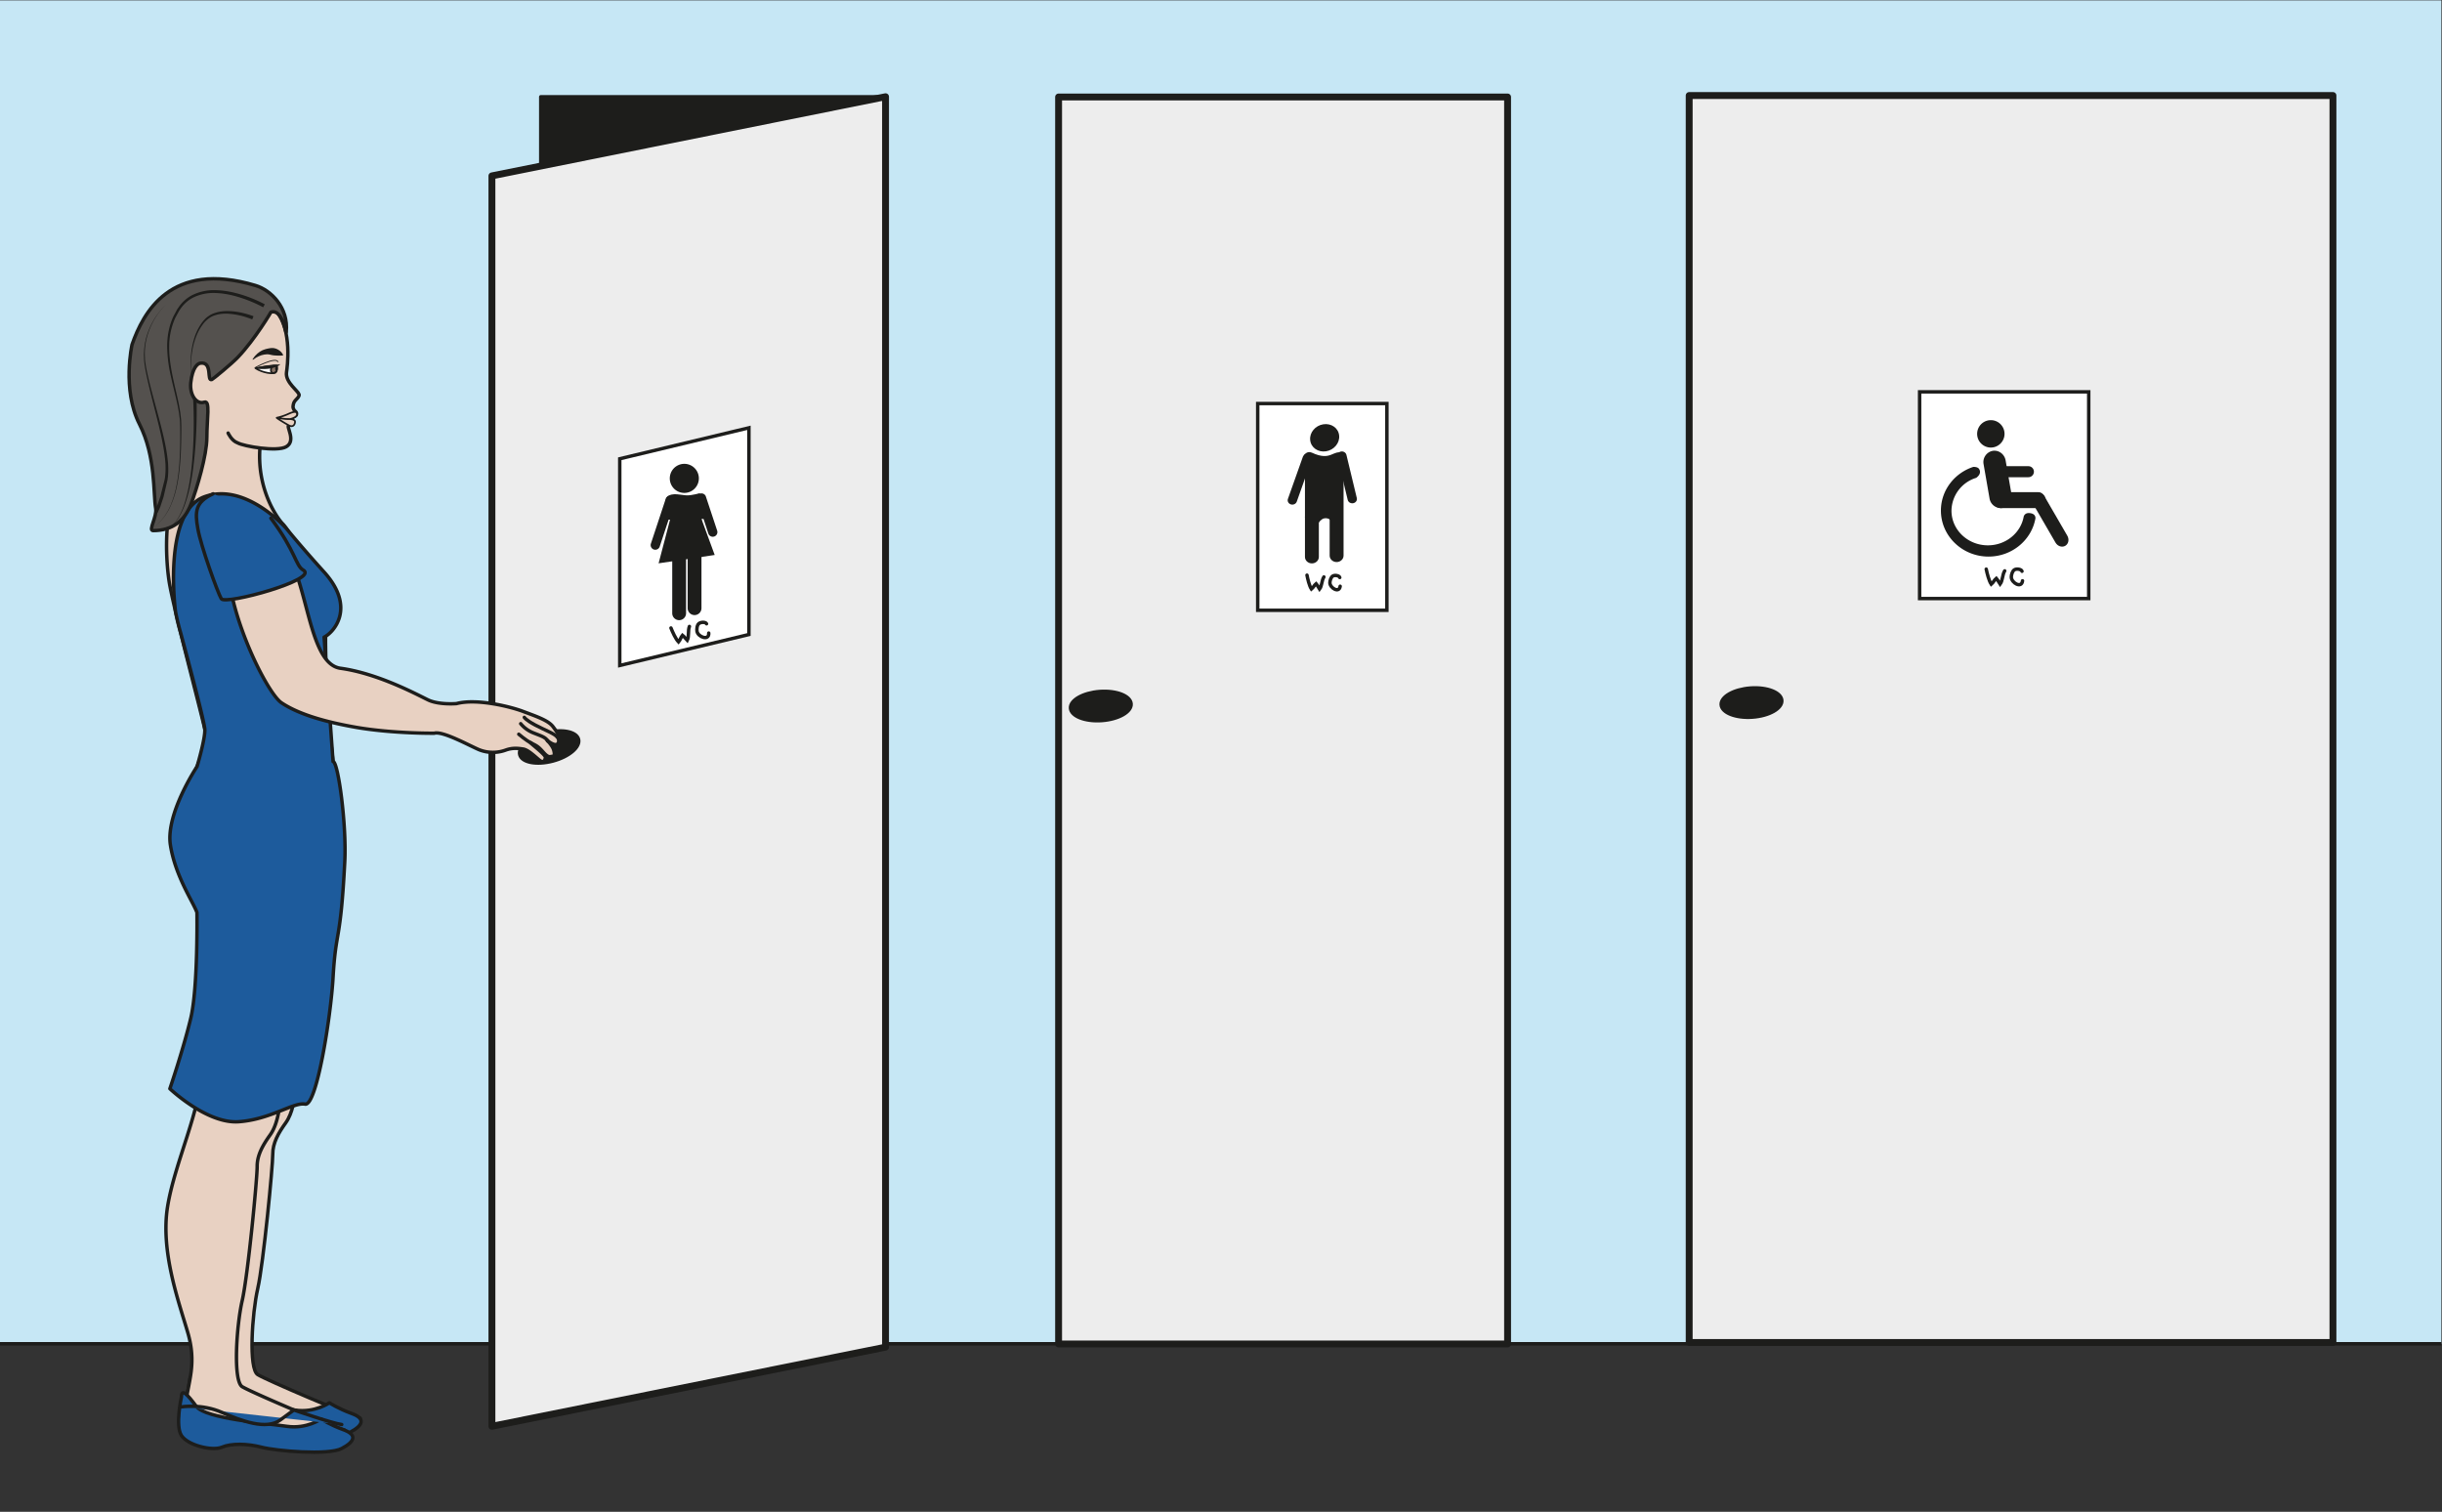
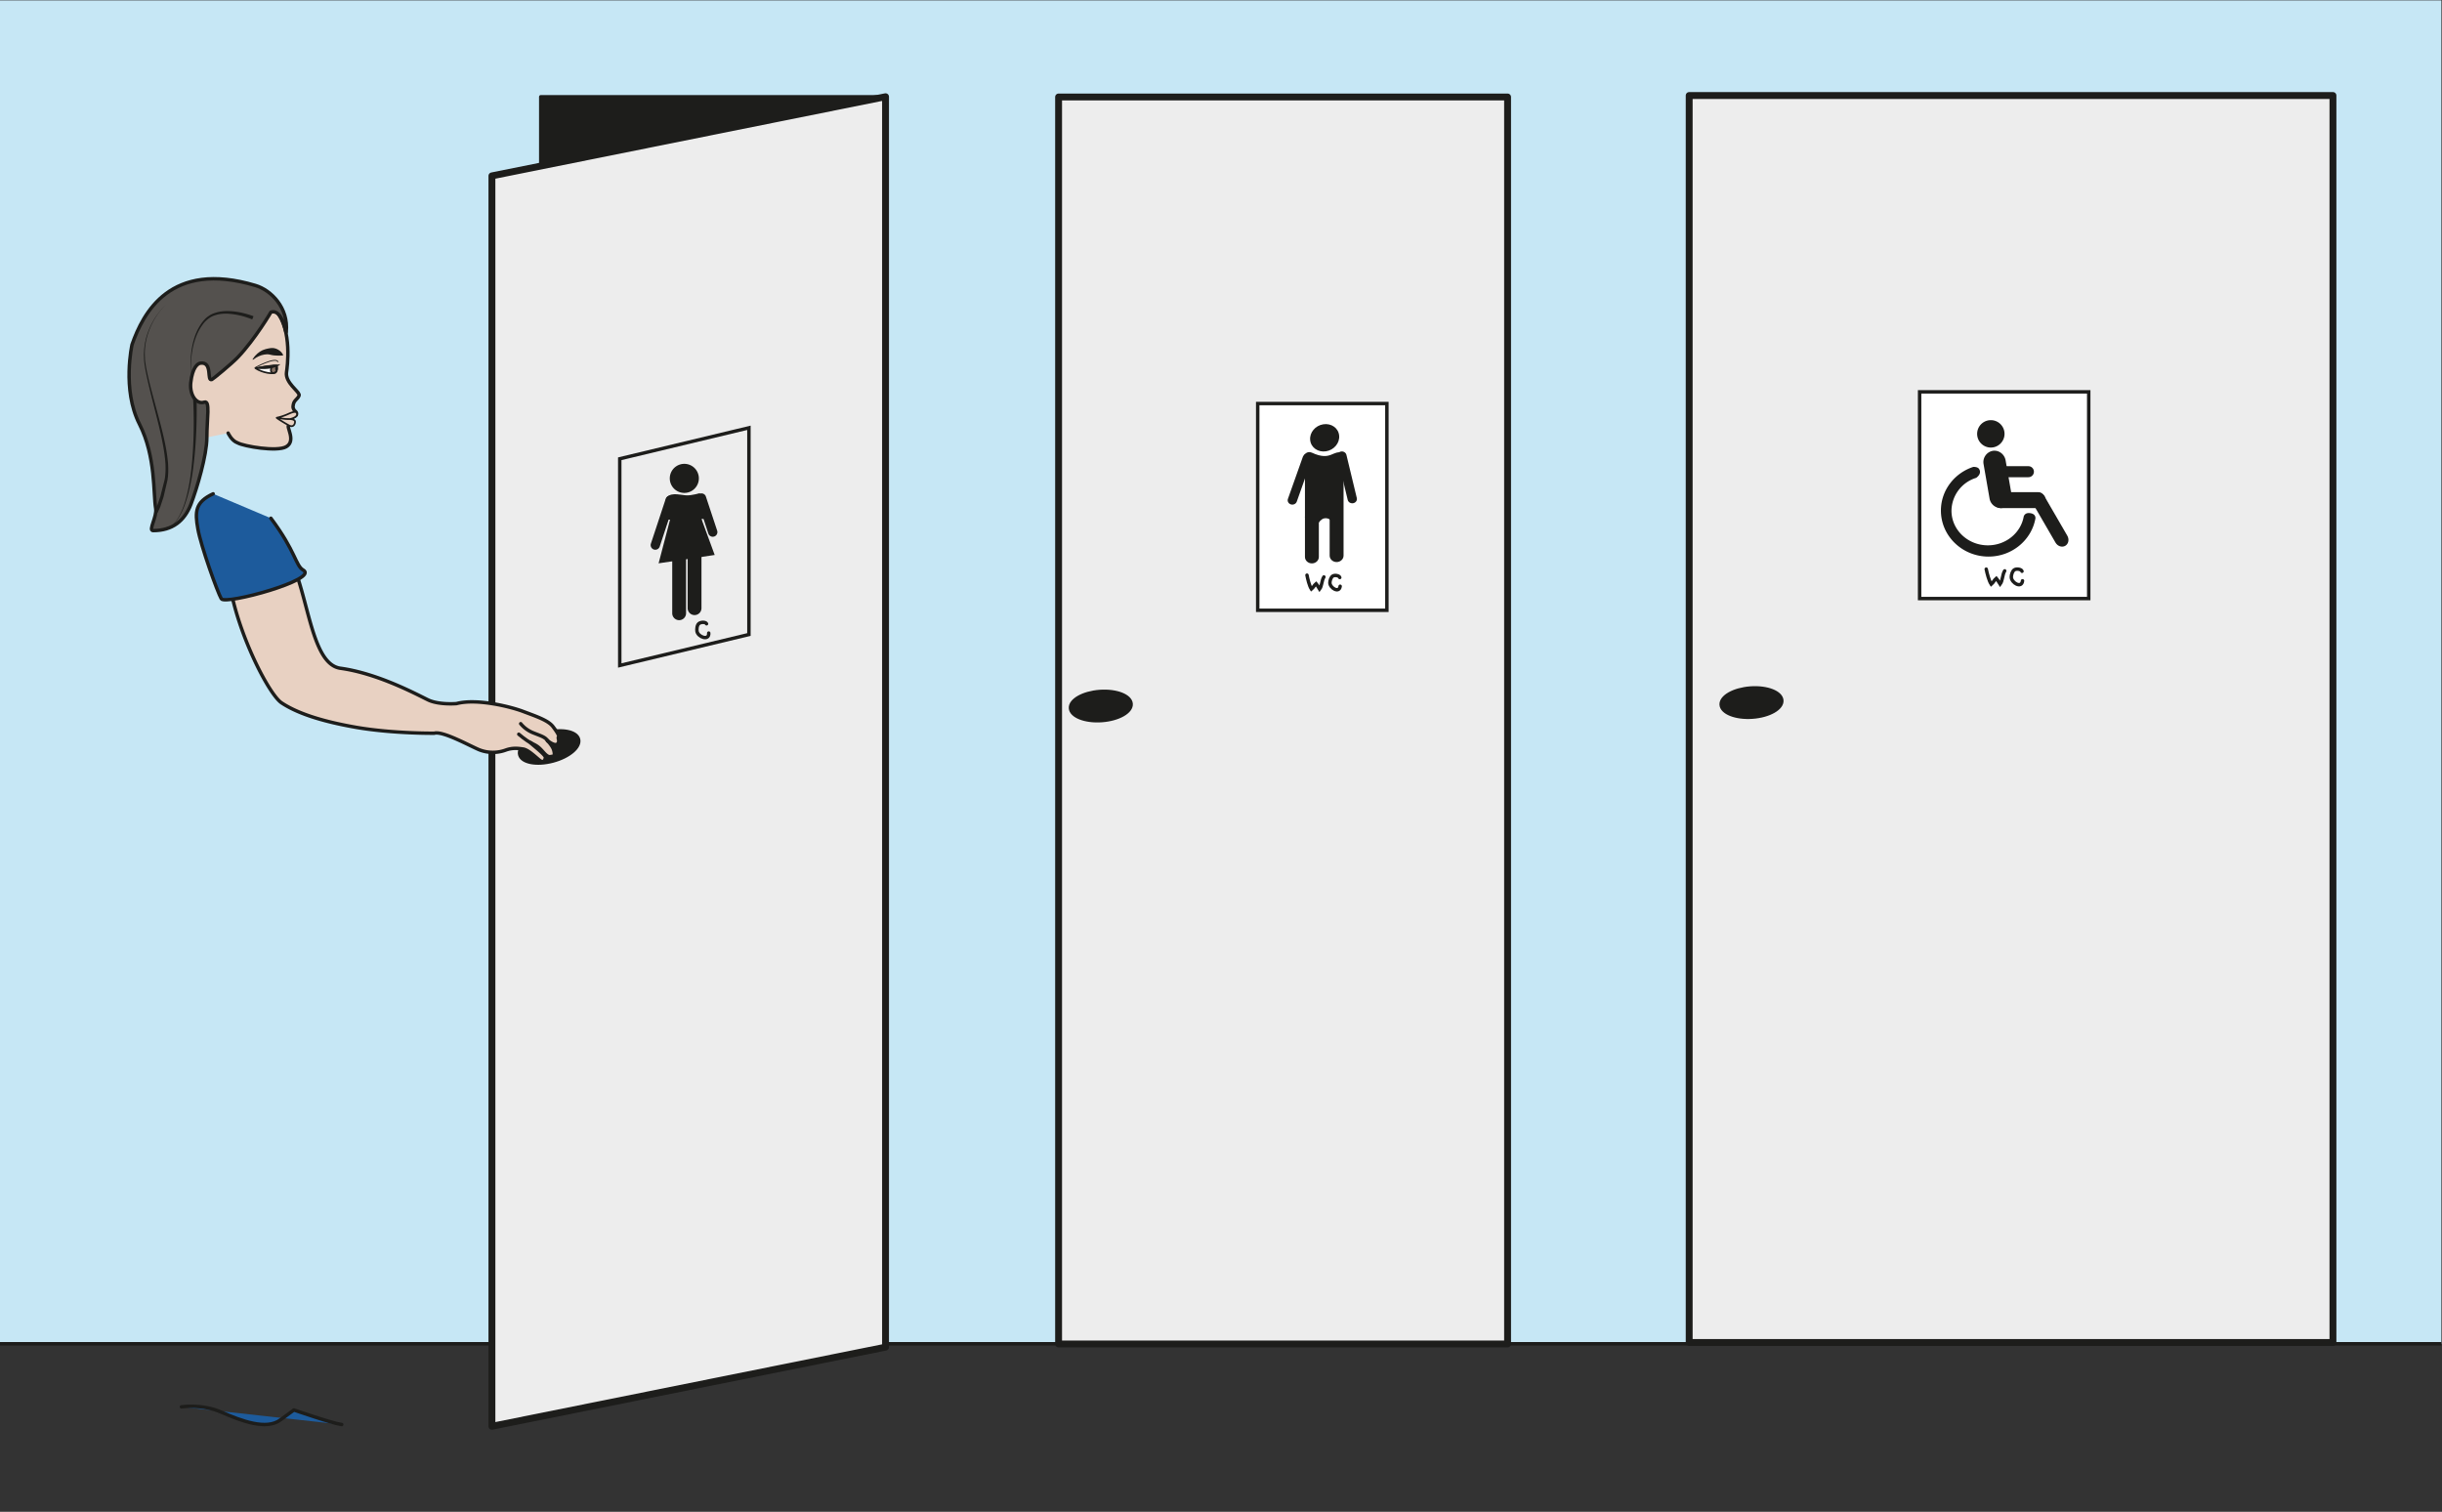
<svg xmlns="http://www.w3.org/2000/svg" xml:space="preserve" viewBox="0 0 946.06 585.72">
  <rect x="0" y="0" width="946.06" height="585.72" fill="#333333" stroke="none" />
  <defs>
    <clipPath id="a" clipPathUnits="userSpaceOnUse">
      <path d="M0 439.29h709.54V0H0Z" />
    </clipPath>
    <clipPath id="b" clipPathUnits="userSpaceOnUse">
      <path d="M0 439.29h709.54V0H0Z" />
    </clipPath>
    <clipPath id="c" clipPathUnits="userSpaceOnUse">
      <path d="M0 439.29h709.54V0H0Z" />
    </clipPath>
    <clipPath id="d" clipPathUnits="userSpaceOnUse">
-       <path d="M0 439.29h709.54V0H0Z" />
+       <path d="M0 439.29h709.54V0Z" />
    </clipPath>
    <clipPath id="e" clipPathUnits="userSpaceOnUse">
      <path d="M0 439.29h709.54V0H0Z" />
    </clipPath>
    <clipPath id="f" clipPathUnits="userSpaceOnUse">
      <path d="M0 439.29h709.54V0H0Z" />
    </clipPath>
    <clipPath id="g" clipPathUnits="userSpaceOnUse">
      <path d="M0 439.29h709.54V0H0Z" />
    </clipPath>
  </defs>
  <path d="M0 48.84h709.54v390.45H0Z" style="fill:#c6e7f5;fill-opacity:1;fill-rule:nonzero;stroke:none" transform="matrix(1.333 0 0 -1.333 0 585.72)" />
  <g clip-path="url(#a)" transform="matrix(1.333 0 0 -1.333 0 585.72)">
    <path d="M-304.13 48.84H916.25v453H-304.13Z" style="fill:none;stroke:#1d1d1b;stroke-width:1;stroke-linecap:round;stroke-linejoin:round;stroke-miterlimit:10;stroke-dasharray:none;stroke-opacity:1" />
  </g>
  <path d="M678.03 49.2h-187.1v362.44h187.1zM438.15 48.78H307.66v362.43h130.49z" style="fill:#ededed;fill-opacity:1;fill-rule:nonzero;stroke:#1d1d1b;stroke-width:2;stroke-linecap:round;stroke-linejoin:round;stroke-miterlimit:10;stroke-dasharray:none;stroke-opacity:1" transform="matrix(1.333 0 0 -1.333 0 585.72)" />
  <path d="M157.16 51.56H257.3v359.71H157.16Z" style="fill:#1d1d1b;fill-opacity:1;fill-rule:nonzero;stroke:#1d1d1b;stroke-width:1;stroke-linecap:round;stroke-linejoin:round;stroke-miterlimit:10;stroke-dasharray:none;stroke-opacity:1" transform="matrix(1.333 0 0 -1.333 0 585.72)" />
  <path d="m0 0-114.4-23v363.43l114.4 23Z" style="fill:#ededed;fill-opacity:1;fill-rule:nonzero;stroke:none" transform="matrix(1.333 0 0 -1.333 343.07 521.93)" />
  <path d="m0 0-114.4-23v363.43l114.4 23Z" style="fill:none;stroke:#1d1d1b;stroke-width:2;stroke-linecap:round;stroke-linejoin:round;stroke-miterlimit:10;stroke-dasharray:none;stroke-opacity:1" transform="matrix(1.333 0 0 -1.333 343.07 521.93)" />
  <g clip-path="url(#b)" transform="matrix(1.333 0 0 -1.333 0 585.72)">
    <path d="M0 0c.6-2.26-2.74-5.1-7.46-6.35-4.71-1.25-9.02-.43-9.62 1.83-.6 2.26 2.74 5.1 7.46 6.36C-4.91 3.08-.6 2.26 0 0" style="fill:#1d1d1b;fill-opacity:1;fill-rule:nonzero;stroke:none" transform="translate(168.14 224.55)" />
    <path d="M0 0c.6-2.26-2.74-5.1-7.46-6.35-4.71-1.25-9.02-.43-9.62 1.83-.6 2.26 2.74 5.1 7.46 6.36C-4.91 3.08-.6 2.26 0 0Z" style="fill:none;stroke:#1d1d1b;stroke-width:1;stroke-linecap:round;stroke-linejoin:round;stroke-miterlimit:10;stroke-dasharray:none;stroke-opacity:1" transform="translate(168.14 224.55)" />
    <path d="M0 0c.17-2.33-3.64-4.51-8.5-4.86-4.87-.35-8.95 1.25-9.12 3.59-.17 2.33 3.64 4.5 8.5 4.86C-4.25 3.94-.17 2.33 0 0" style="fill:#1d1d1b;fill-opacity:1;fill-rule:nonzero;stroke:none" transform="translate(328.74 234.83)" />
    <path d="M0 0c.17-2.33-3.64-4.51-8.5-4.86-4.87-.35-8.95 1.25-9.12 3.59-.17 2.33 3.64 4.5 8.5 4.86C-4.25 3.94-.17 2.33 0 0Z" style="fill:none;stroke:#1d1d1b;stroke-width:1;stroke-linecap:round;stroke-linejoin:round;stroke-miterlimit:10;stroke-dasharray:none;stroke-opacity:1" transform="translate(328.74 234.83)" />
    <path d="M0 0c.17-2.33-3.64-4.51-8.5-4.86-4.87-.35-8.95 1.25-9.12 3.59-.17 2.33 3.64 4.5 8.5 4.86C-4.25 3.94-.17 2.33 0 0" style="fill:#1d1d1b;fill-opacity:1;fill-rule:nonzero;stroke:none" transform="translate(517.85 235.83)" />
    <path d="M0 0c.17-2.33-3.64-4.51-8.5-4.86-4.87-.35-8.95 1.25-9.12 3.59-.17 2.33 3.64 4.5 8.5 4.86C-4.25 3.94-.17 2.33 0 0Z" style="fill:none;stroke:#1d1d1b;stroke-width:1;stroke-linecap:round;stroke-linejoin:round;stroke-miterlimit:10;stroke-dasharray:none;stroke-opacity:1" transform="translate(517.85 235.83)" />
  </g>
  <path d="M403.07 262.02h-37.54v60.09h37.54z" style="fill:#fff;fill-opacity:1;fill-rule:nonzero;stroke:#1d1d1b;stroke-width:1;stroke-linecap:butt;stroke-linejoin:miter;stroke-miterlimit:10;stroke-dasharray:none;stroke-opacity:1" transform="matrix(1.333 0 0 -1.333 0 585.72)" />
  <g clip-path="url(#c)" transform="matrix(1.333 0 0 -1.333 0 585.72)">
    <path d="M0 0c-2.12 1.99-3.74-.95-3.74-.95s-1.5 13.54-.29 14.08c1.21.54 3.78.89 4.15-.66C.48 10.93 0 0 0 0" style="fill:#1d1d1b;fill-opacity:1;fill-rule:nonzero;stroke:none" transform="translate(386.8 288.13)" />
    <path d="M0 0c.22-2.17-1.5-4.22-3.82-4.58-2.33-.36-4.4 1.1-4.6 3.27-.23 2.17 1.49 4.22 3.81 4.58C-2.27 3.63-.2 2.17 0 0" style="fill:#1d1d1b;fill-opacity:1;fill-rule:nonzero;stroke:none" transform="translate(389.2 312.81)" />
    <path d="M0 0c0-1.04-.9-1.88-2.02-1.88S-4.04-1.04-4.04 0v24.4c0 1.04.9 2.66 2.02 2.66v-.78c1.11 0 2.02-.84 2.02-1.88z" style="fill:#1d1d1b;fill-opacity:1;fill-rule:nonzero;stroke:none" transform="translate(383.3 277.53)" />
    <path d="M0 0c0-1.04-.9-1.88-2.02-1.88-1.11 0-2.02.84-2.02 1.88v24.4c0 1.04.9 1.88 2.02 1.88S0 25.44 0 24.4z" style="fill:#1d1d1b;fill-opacity:1;fill-rule:nonzero;stroke:none" transform="translate(390.48 277.92)" />
    <path d="M0 0c-.24-.66-1-1.02-1.71-.8-.71.22-1.1.93-.86 1.6L1.76 13c.24.67 1 1.03 1.71.8.71-.21 1.1-.92.86-1.59z" style="fill:#1d1d1b;fill-opacity:1;fill-rule:nonzero;stroke:none" transform="translate(376.88 293.6)" />
    <path d="M0 0c.16-.68.89-1.1 1.62-.95.73.15 1.19.82 1.02 1.5L-.38 13.1c-.16.68-.89 1.11-1.62.96-.72-.16-1.18-.83-1.02-1.5z" style="fill:#1d1d1b;fill-opacity:1;fill-rule:nonzero;stroke:none" transform="translate(391.69 294.1)" />
    <path d="M0 0s.9 1.38 2.31.73c5.7-2.65 6.06 1.05 9.06-.14 1.62-.63-.17-6.82-.17-6.82h-.78l-.1-12.09-10.04.2.96 12.07H.14Z" style="fill:#1d1d1b;fill-opacity:1;fill-rule:nonzero;stroke:none" transform="translate(378.97 307.1)" />
-     <path d="m0 0-37.54-9v60.08l37.54 9Z" style="fill:#fff;fill-opacity:1;fill-rule:nonzero;stroke:none" transform="translate(217.66 254.98)" />
    <path d="m0 0-37.54-9v60.08l37.54 9Z" style="fill:none;stroke:#1d1d1b;stroke-width:1;stroke-linecap:butt;stroke-linejoin:miter;stroke-miterlimit:10;stroke-dasharray:none;stroke-opacity:1" transform="translate(217.66 254.98)" />
    <path d="M0 0a1.34 1.34 0 1 1 2.56.85L-.76 10.88a1.35 1.35 0 0 1-2.55-.84z" style="fill:#1d1d1b;fill-opacity:1;fill-rule:nonzero;stroke:none" transform="translate(205.87 284.32)" />
    <path d="M0 0a4.22 4.22 0 1 1 8.45 0A4.22 4.22 0 0 1 0 0" style="fill:#1d1d1b;fill-opacity:1;fill-rule:nonzero;stroke:none" transform="translate(194.66 300.36)" />
    <path d="M0 0a2.01 2.01 0 0 1 4.02 0v26.07a2 2 0 0 1-4.02 0Z" style="fill:#1d1d1b;fill-opacity:1;fill-rule:nonzero;stroke:none" transform="translate(199.85 262.64)" />
    <path d="M0 0a2 2 0 1 1 4.02 0v26.07a2 2 0 1 1-4.02 0Z" style="fill:#1d1d1b;fill-opacity:1;fill-rule:nonzero;stroke:none" transform="translate(195.37 261.16)" />
    <path d="M0 0a1.35 1.35 0 1 0-2.56.85l4.31 13.04a1.35 1.35 0 0 0 2.56-.84z" style="fill:#1d1d1b;fill-opacity:1;fill-rule:nonzero;stroke:none" transform="translate(191.75 280.6)" />
    <path d="M0 0s-2.36-.7-3.85-.65c-1.5.05-4.22.93-5.6-.39-1.36-1.32 0-6.66 0-6.66h.78L-12-20.4l16.3 2.43L.46-7.5h1.1z" style="fill:#1d1d1b;fill-opacity:1;fill-rule:nonzero;stroke:none" transform="translate(203.41 296.07)" />
    <path d="M607.05 265.43H557.9v60.08h49.15z" style="fill:#fff;fill-opacity:1;fill-rule:nonzero;stroke:#1d1d1b;stroke-width:1;stroke-linecap:butt;stroke-linejoin:miter;stroke-miterlimit:10;stroke-dasharray:none;stroke-opacity:1" />
    <path d="M0 0a3.98 3.98 0 1 0-7.96 0A3.98 3.98 0 0 0 0 0" style="fill:#1d1d1b;fill-opacity:1;fill-rule:nonzero;stroke:none" transform="translate(582.58 313.3)" />
    <path d="M0 0a3.33 3.33 0 0 0-2.61-3.91 3.33 3.33 0 0 0-3.79 2.8l-1.72 9.89a3.33 3.33 0 0 0 2.62 3.91c1.76.3 3.46-.94 3.78-2.8z" style="fill:#1d1d1b;fill-opacity:1;fill-rule:nonzero;stroke:none" transform="translate(584.62 295.67)" />
    <path d="M0 0a2.37 2.37 0 0 1 2.42-2.32h10.5A2.37 2.37 0 0 1 15.32 0a2.37 2.37 0 0 1-2.42 2.32H2.41A2.37 2.37 0 0 1 0 0" style="fill:#1d1d1b;fill-opacity:1;fill-rule:nonzero;stroke:none" transform="translate(579.2 294.04)" />
    <path d="M0 0c.62-1.07.35-2.38-.6-2.93-.95-.55-2.22-.13-2.84.94l-6.65 11.47c-.62 1.06-.35 2.37.6 2.92.95.55 2.22.13 2.84-.93z" style="fill:#1d1d1b;fill-opacity:1;fill-rule:nonzero;stroke:none" transform="translate(600.83 283.69)" />
    <path d="M0 0c0-.88-.71-1.6-1.6-1.6h-6.7a1.6 1.6 0 0 0 0 3.2h6.7C-.7 1.6 0 .87 0 0" style="fill:#1d1d1b;fill-opacity:1;fill-rule:nonzero;stroke:none" transform="translate(591.12 302.3)" />
    <path d="M0 0c-1.12-6.3-6.8-11.1-13.63-11.1-7.64 0-13.84 5.99-13.84 13.38 0 5.88 3.93 10.88 9.38 12.68 0 0 1.25.11 1.7-.58.96-1.46-.84-2.6-.84-2.6a10.13 10.13 0 0 1-7.17-9.54c0-5.56 4.74-10.07 10.58-10.07 5.22 0 9.56 3.6 10.41 8.35 0 0 .3 1.43 2.25.93C.16 1.12 0 0 0 0" style="fill:#1d1d1b;fill-opacity:1;fill-rule:nonzero;stroke:none" transform="translate(591.56 288.73)" />
-     <path d="M0 0c.47-1.18 1.34-3.15 2.21-4.06.47.54.68 1.4 1.14 1.95.52-.4.93-1.03 1.39-1.49.59 1.16.13 2.82.63 4.05" style="fill:#fff;fill-opacity:1;fill-rule:nonzero;stroke:#1d1d1b;stroke-width:1;stroke-linecap:round;stroke-linejoin:miter;stroke-miterlimit:10;stroke-dasharray:none;stroke-opacity:1" transform="translate(195 256.88)" />
    <path d="M0 0c-.24.54-1.61.56-2.22.06-.57-.46-.65-1.64-.55-2.25C-2.47-3.88.8-5.03.64-2.7" style="fill:none;stroke:#1d1d1b;stroke-width:1;stroke-linecap:round;stroke-linejoin:miter;stroke-miterlimit:10;stroke-dasharray:none;stroke-opacity:1" transform="translate(205.34 258.1)" />
    <path d="M0 0c.26-1.24.76-3.33 1.46-4.39.55.45.91 1.26 1.47 1.72.44-.49.73-1.18 1.1-1.7.78 1.03.63 2.74 1.34 3.87" style="fill:#fff;fill-opacity:1;fill-rule:nonzero;stroke:#1d1d1b;stroke-width:1;stroke-linecap:round;stroke-linejoin:miter;stroke-miterlimit:10;stroke-dasharray:none;stroke-opacity:1" transform="translate(577.26 273.98)" />
    <path d="M0 0c-.14.57-1.49.84-2.18.45-.63-.35-.93-1.5-.93-2.11C-3.11-3.38-.1-5.1.15-2.77" style="fill:none;stroke:#1d1d1b;stroke-width:1;stroke-linecap:round;stroke-linejoin:miter;stroke-miterlimit:10;stroke-dasharray:none;stroke-opacity:1" transform="translate(587.66 273.36)" />
    <path d="M0 0c.22-1.14.66-3.06 1.29-4.04.51.4.85 1.14 1.36 1.56.4-.45.67-1.08 1-1.58.73.94.6 2.51 1.27 3.54" style="fill:#fff;fill-opacity:1;fill-rule:nonzero;stroke:#1d1d1b;stroke-width:1;stroke-linecap:round;stroke-linejoin:miter;stroke-miterlimit:10;stroke-dasharray:none;stroke-opacity:1" transform="translate(379.85 272.23)" />
    <path d="M0 0c-.13.52-1.36.79-2 .44-.58-.32-.86-1.37-.87-1.93C-2.89-3.06-.14-4.66.11-2.54" style="fill:none;stroke:#1d1d1b;stroke-width:1;stroke-linecap:round;stroke-linejoin:miter;stroke-miterlimit:10;stroke-dasharray:none;stroke-opacity:1" transform="translate(389.38 271.55)" />
  </g>
  <g clip-path="url(#d)" transform="matrix(1.333 0 0 -1.333 0 585.72)">
-     <path d="M0 0c-.2-2.71-2.92-6.88-3.34-8.76-.41-1.87-.83-6.04-2.91-8.96-2.1-2.92-3.81-5.84-3.78-9.18.02-3.33-2.69-31.69-4.36-38.99-1.66-7.3-2.7-23.35 0-25.02 2.71-1.67 26.75-11.88 29.43-12.5 2.68-.63-9.2-3.35-9.2-3.35s-2.5-1.6-5.84-1.52c-3.34.07-14.38 2.15-16.05 1.53-1.67-.63-15.64 3.75-14.8 10.63.83 6.88 3.33 11.88.62 21.06-2.71 9.17-7.93 23.56-5.84 36.49C-34-25.65-26.07-9.6-26.48.63" style="fill:#e8d1c2;fill-opacity:1;fill-rule:nonzero;stroke:#1d1d1b;stroke-width:1;stroke-linecap:round;stroke-linejoin:round;stroke-miterlimit:10;stroke-dasharray:none;stroke-opacity:1" transform="translate(89.3 130.78)" />
    <path d="M0 0s-1.86-8.32 0-11.2c1.86-2.88 8.98-4.56 11.74-3.4 2.75 1.16 7.38 1.08 11.55 0 4.18-1.08 19.37-2.43 23.3-.37 3.93 2.06 4.46 4.02.5 5.45-3.97 1.44-6.5 3.12-6.5 3.12s-4.2-2.97-9.94-2.13c-5.74.85-23.6 2.2-26.3 5.77C1.66.83.05 2.57 0 0" style="fill:#1d5b9c;fill-opacity:1;fill-rule:nonzero;stroke:none" transform="translate(55.14 38.08)" />
    <path d="M0 0s-1.86-8.32 0-11.2c1.86-2.88 8.98-4.56 11.74-3.4 2.75 1.16 7.38 1.08 11.55 0 4.18-1.08 19.37-2.43 23.3-.37 3.93 2.06 4.46 4.02.5 5.45-3.97 1.44-6.5 3.12-6.5 3.12s-4.2-2.97-9.94-2.13c-5.74.85-23.6 2.2-26.3 5.77C1.66.83.05 2.57 0 0Z" style="fill:none;stroke:#1d1d1b;stroke-width:1;stroke-linecap:round;stroke-linejoin:round;stroke-miterlimit:10;stroke-dasharray:none;stroke-opacity:1" transform="translate(55.14 38.08)" />
    <path d="M0 0s-2.88-3.67-3.22-5.72c-.9-12.3 5.22-20.65 6.68-22.1 1.46-1.47 7.17-10.8 8.63-16.43 1.46-5.63 4.3-9.62 3.89-13.79-.42-4.17.42-21.34.7-26.14.3-4.8 4.35-34.04 2.68-42.58-1.67-8.55-4.17-34.4-7.09-42.75-2.92-8.34-6.04-15.43-6.25-18.14-.21-2.7-2.92-6.88-3.34-8.75-.42-1.88-.83-6.05-2.92-8.97-2.08-2.92-3.8-5.84-3.78-9.17.03-3.34-2.68-31.7-4.35-39-1.67-7.3-2.71-23.35 0-25.02 2.71-1.66 26.75-11.88 29.43-12.5 2.68-.63-9.2-3.34-9.2-3.34s-2.5-1.6-5.84-1.53c-3.34.07-14.38 2.16-16.06 1.53-1.67-.63-15.64 3.75-14.8 10.63.83 6.88 3.33 11.89.62 21.06-2.7 9.18-7.92 23.56-5.84 36.49 2.09 12.93 10.01 28.98 9.6 39.2-.42 10.22.17 48.08-1.5 49.96-1.67 1.88-3.16 11.04-3 16.68.22 8.3.76 15.47 3.48 22.08 1.75 4.25 2.91 7.93 2.26 10.79-1.67 7.3-9.38 36.17-10.43 43.26-1.04 7.09-1.87 23.62 4.8 31.54a20 20 0 0 1 3.57 6.4c.4 4.25-1.05 10.57-1.05 10.57" style="fill:#e8d1c2;fill-opacity:1;fill-rule:nonzero;stroke:#1d1d1b;stroke-width:1;stroke-linecap:round;stroke-linejoin:round;stroke-miterlimit:10;stroke-dasharray:none;stroke-opacity:1" transform="translate(78.76 314.92)" />
    <path d="M0 0s-1.86-8.32 0-11.2c1.86-2.88 8.98-4.56 11.74-3.4 2.75 1.16 7.38 1.08 11.55 0 4.18-1.08 19.37-2.43 23.3-.37 3.93 2.06 4.46 4.02.5 5.45-3.97 1.44-6.5 3.12-6.5 3.12s-4.2-2.97-9.94-2.13c-5.74.85-23.6 2.2-26.3 5.77C1.66.83.05 2.57 0 0" style="fill:#1d5b9c;fill-opacity:1;fill-rule:nonzero;stroke:none" transform="translate(52.73 33.37)" />
    <path d="M0 0s-1.86-8.32 0-11.2c1.86-2.88 8.98-4.56 11.74-3.4 2.75 1.16 7.38 1.08 11.55 0 4.18-1.08 19.37-2.43 23.3-.37 3.93 2.06 4.46 4.02.5 5.45-3.97 1.44-6.5 3.12-6.5 3.12s-4.2-2.97-9.94-2.13c-5.74.85-23.6 2.2-26.3 5.77C1.66.83.05 2.57 0 0Z" style="fill:none;stroke:#1d1d1b;stroke-width:1;stroke-linecap:round;stroke-linejoin:round;stroke-miterlimit:10;stroke-dasharray:none;stroke-opacity:1" transform="translate(52.73 33.37)" />
    <path d="M0 0c.57 10.88-1.95 29.18-3.4 29.15L-6 65.3c2.83 1.4 9.3 8.62 0 18.92-6.71 7.41-11 12.7-11 12.7s-11.76 13.43-23.67 9.23c-12.43-4.38-8.52-33.45-8.52-33.45a67.94 67.94 0 0 1 1.46-6.04s6.93-25.43 7.06-28.18c.13-2.75-2.26-10.78-2.26-10.78s-9.19-13.75-7.74-22.84c1.44-9.09 6.63-16.52 7.71-19.6 0 0 .33-21.75-1.8-30.72-2.14-8.96-6.07-20.48-6.07-20.48s10.75-10.24 19.98-9.6c9.24.64 15.98 5.76 19.33 5.12 3.35-.64 7.45 25.28 8.12 36.8C-2.56-19.13-1.25-24.04 0 0" style="fill:#1d5b9c;fill-opacity:1;fill-rule:nonzero;stroke:none" transform="translate(100.2 188.91)" />
    <path d="M0 0c.57 10.88-1.95 29.18-3.4 29.15L-6 65.3c2.83 1.4 9.3 8.62 0 18.92-6.71 7.41-11 12.7-11 12.7s-11.76 13.43-23.67 9.23c-12.43-4.38-8.52-33.45-8.52-33.45a67.94 67.94 0 0 1 1.46-6.04s6.93-25.43 7.06-28.18c.13-2.75-2.26-10.78-2.26-10.78s-9.19-13.75-7.74-22.84c1.44-9.09 6.63-16.52 7.71-19.6 0 0 .33-21.75-1.8-30.72-2.14-8.96-6.07-20.48-6.07-20.48s10.75-10.24 19.98-9.6c9.24.64 15.98 5.76 19.33 5.12 3.35-.64 7.45 25.28 8.12 36.8C-2.56-19.13-1.25-24.04 0 0z" style="fill:none;stroke:#1d1d1b;stroke-width:1;stroke-linecap:round;stroke-linejoin:round;stroke-miterlimit:10;stroke-dasharray:none;stroke-opacity:1" transform="translate(100.2 188.91)" />
  </g>
  <g clip-path="url(#e)" transform="matrix(1.333 0 0 -1.333 0 585.72)">
    <path d="M0 0c.24-14.63 11.32-37.16 15.57-39.99 4.25-2.82 11.04-5.27 21.73-7.12 10.7-1.84 22.65-1.7 22.65-1.7 2.43.71 10-3.5 12.94-4.76a10.83 10.83 0 0 1 7.87-.12c2.05.72 3.65.48 5.03.28 1.4-.2 3.49-2.22 4.68-3.2 1.19-.99 1.68-.1 1.78.77.1.85-5.4 4.88-4.16 4.2 1.34-.73 1.88-.78 3.47-2.6 1.58-1.82 1.94-1.34 2.6-1.3.67.04.87.5.5 1.82-.36 1.31-1.9 2.82-1.9 2.82s2.13-1.77 2.95-1.05c.83.72.06 1.73.33 2.03.27.3-.21 1.2-1.61 3.05-1.4 1.85-5.1 3.04-8.62 4.38-3.52 1.35-13.45 3.87-19.41 2.29 0 0-5.11-.43-8.25 1.07-3.13 1.51-14.52 7.7-25.47 9.2-10.95 1.5-9.05 34.18-20.71 38.25" style="fill:#e8d1c2;fill-opacity:1;fill-rule:nonzero;stroke:#1d1d1b;stroke-width:1;stroke-linecap:round;stroke-linejoin:round;stroke-miterlimit:10;stroke-dasharray:none;stroke-opacity:1" transform="translate(66.27 275.1)" />
-     <path d="M0 0s.36-.72 3.15-2.22c2.8-1.5 6-2.63 6.42-3.58" style="fill:none;stroke:#1d1d1b;stroke-width:1;stroke-linecap:round;stroke-linejoin:round;stroke-miterlimit:10;stroke-dasharray:none;stroke-opacity:1" transform="translate(152.38 230.9)" />
    <path d="M0 0a9.13 9.13 0 0 1 3.78-2.71c2.35-.93 3.39-1.2 4.12-2.35" style="fill:none;stroke:#1d1d1b;stroke-width:1;stroke-linecap:round;stroke-linejoin:round;stroke-miterlimit:10;stroke-dasharray:none;stroke-opacity:1" transform="translate(151.33 229.06)" />
    <path d="M0 0s2.28-1.95 3.59-2.53" style="fill:none;stroke:#1d1d1b;stroke-width:1;stroke-linecap:round;stroke-linejoin:round;stroke-miterlimit:10;stroke-dasharray:none;stroke-opacity:1" transform="translate(150.77 226)" />
    <path d="M0 0c7.25-9.66 7.16-13.8 9.4-15.07 4.76-2.69-22.72-10.25-23.82-8.33-1.1 1.9-5.91 15.26-6.8 20.28-.9 5.03-.8 7.8 4.44 10.22" style="fill:#1d5b9c;fill-opacity:1;fill-rule:nonzero;stroke:#1d1d1b;stroke-width:1;stroke-linecap:round;stroke-linejoin:round;stroke-miterlimit:10;stroke-dasharray:none;stroke-opacity:1" transform="translate(78.73 288.78)" />
  </g>
  <g clip-path="url(#f)" transform="matrix(1.333 0 0 -1.333 0 585.72)">
    <path d="M0 0s.98-2.23 2.76-2.85c1.86-1.02 11.5-2.66 14.13-1.12 3.01 1.75-.21 6.02.78 6.22 1.12.22.77.59.77.59.35 1.13-2.41.38-1.4.93.9.5 2.6 1.1 2.79 1.5 0 0 .33.67-.45 1.18 0 0-.62.62-.5 1.4.1.79.24 1.2.77 1.76.54.56 1.08 1.08.97 1.6-.13.5-.92 1.22-1.95 2.4-1.03 1.18-1.92 2.61-1.7 4.06.22 1.44 1.7 12.21-2.96 17.74 0 0-1.99 4.68-4.24 2.84-.86-.7-7.57 1.64-11.8-.83-6.92-4.04-9.67-16.23-10.59-18.77-2.27-6.24-1.85-21.64-1.85-21.64" style="fill:#e8d1c2;fill-opacity:1;fill-rule:nonzero;stroke:#1d1d1b;stroke-width:1;stroke-linecap:round;stroke-linejoin:round;stroke-miterlimit:10;stroke-dasharray:none;stroke-opacity:1" transform="translate(66.3 313.53)" />
    <path d="M0 0c-2.4-.8-4.33 2.24-3.96 5.65.48 4.43 2 5.57 2.8 5.68 3.7.51 1.72-5.44 3.35-4.75.35.15 5.77 4.6 7.55 6.47 5.1 5.38 9.6 13.1 9.6 13.1 3.49 1.1 4.35-6.76 4.45-5.76.73 7.08-4.45 12.18-8.95 13.52-24.76 7.4-32.64-8-35.86-17.16 0 0-2.98-13.06 2.14-23.13 4.81-9.47 3.98-20.26 4.73-24.54.41-2.38-2.24-6.42-.76-6.42 5.63 0 9.14 2.8 11.02 7.72C-2.16-25.08.72-15.43.72-10.28.72-4.89 1.75.58 0 0" style="fill:#54514e;fill-opacity:1;fill-rule:nonzero;stroke:none" transform="translate(59.4 322.52)" />
    <path d="M0 0c-2.4-.8-4.33 2.24-3.96 5.65.48 4.43 2 5.57 2.8 5.68 3.7.51 1.72-5.44 3.35-4.75.35.15 5.77 4.6 7.55 6.47 5.1 5.38 9.6 13.1 9.6 13.1 3.49 1.1 4.35-6.76 4.45-5.76.73 7.08-4.45 12.18-8.95 13.52-24.76 7.4-32.64-8-35.86-17.16 0 0-2.98-13.06 2.14-23.13 4.81-9.47 3.98-20.26 4.73-24.54.41-2.38-2.24-6.42-.76-6.42 5.63 0 9.14 2.8 11.02 7.72C-2.16-25.08.72-15.43.72-10.28.72-4.89 1.75.58 0 0Z" style="fill:none;stroke:#1d1d1b;stroke-width:1;stroke-linecap:butt;stroke-linejoin:round;stroke-miterlimit:10;stroke-dasharray:none;stroke-opacity:1" transform="translate(59.4 322.52)" />
    <path d="M0 0s.26-1.41-.3-1.92c-.62-.54-3.77-.15-5.88 1.24 0 0 5.3.93 6.18.68" style="fill:#fff;fill-opacity:1;fill-rule:nonzero;stroke:none" transform="translate(80.42 333.06)" />
    <path d="M0 0s.26-1.41-.3-1.92c-.62-.54-3.77-.15-5.88 1.24 0 0 5.3.93 6.18.68z" style="fill:none;stroke:#1d1d1b;stroke-width:.5;stroke-linecap:butt;stroke-linejoin:round;stroke-miterlimit:10;stroke-dasharray:none;stroke-opacity:1" transform="translate(80.42 333.06)" />
    <path d="m0 0-.47-.02h-1.1c-.43.03-.9.03-1.37.12-.23.02-.48.11-.73.15-.25.06-.51.1-.77.1-.27.01-.53-.04-.8-.06C-5.5.26-5.73.17-6 .13c-.25-.06-.48-.18-.71-.25-.24-.07-.43-.2-.63-.3-.4-.18-.68-.42-.9-.56l-.36-.23a.1.1 0 0 0-.14.13l.24.35c.16.22.38.55.73.88.17.16.34.37.57.53.22.17.45.36.72.52.27.14.55.33.86.43.31.11.63.24.97.3.33.09.67.15 1.01.2.35.07.68.04 1 .03.32-.07.63-.13.9-.26.27-.11.51-.26.72-.41.22-.14.39-.31.54-.45.14-.16.26-.3.35-.43C.05.35.1.17.1.17A.12.12 0 0 0 0 0" style="fill:#1d1d1b;fill-opacity:1;fill-rule:nonzero;stroke:none" transform="translate(82.16 336.07)" />
    <path d="M0 0s-.72-1.63.05-1.99c.76-.36 1.78.53 1.33 2H.18" style="fill:#877164;fill-opacity:1;fill-rule:nonzero;stroke:#1d1d1b;stroke-width:.5;stroke-linecap:butt;stroke-linejoin:miter;stroke-miterlimit:10;stroke-dasharray:none;stroke-opacity:1" transform="translate(79.04 333.06)" />
    <path d="M0 0c-.04-.3-.23-.52-.4-.5-.2.03-.3.3-.26.6.04.3.23.52.41.49C-.07.56.05.3 0 0" style="fill:#1d1d1b;fill-opacity:1;fill-rule:nonzero;stroke:none" transform="translate(80.63 332.26)" />
    <path d="M0 0s.45.2 1.12.37C1.8.56 2.7.72 3.6.84c.9.1 1.81.16 2.5.2.33.01.61.03.8.07.2.02.29.11.29.11s-.02-.14-.2-.29a2.84 2.84 0 0 0-.76-.45 9.47 9.47 0 0 0-2.5-.64c-.93-.1-1.86-.1-2.56-.04C.47-.14 0 0 0 0" style="fill:#1d1d1b;fill-opacity:1;fill-rule:nonzero;stroke:none" transform="translate(74.24 332.38)" />
    <path d="M0 0s5.84 3.21 6.65 1.75" style="fill:none;stroke:#1d1d1b;stroke-width:.25;stroke-linecap:round;stroke-linejoin:miter;stroke-miterlimit:10;stroke-dasharray:none;stroke-opacity:1" transform="translate(74.12 332.54)" />
    <path d="M0 0s2.63.54 1.92 1.82c-.33.58-1.59.05-2.59-.4A16.6 16.6 0 0 0-3.87.38c-.2 0 2.27-1.54 3.54-2.22 1.46-.8 1.86.71 1.76 1.17-.1.48-.82.7-1.99.67-1.17-.02-3.21.4-3.21.4" style="fill:#e8d1c2;fill-opacity:1;fill-rule:nonzero;stroke:#1d1d1b;stroke-width:.5;stroke-linecap:round;stroke-linejoin:round;stroke-miterlimit:10;stroke-dasharray:none;stroke-opacity:1" transform="translate(84.3 317.6)" />
-     <path d="M0 0s-.3.17-.92.48A39.62 39.62 0 0 1-7.96 3.2c-1.7.47-3.68.87-5.84.94a13.4 13.4 0 0 1-6.7-1.4A10.2 10.2 0 0 1-24-.41l-.27-.4c-.04-.06-.12-.15-.13-.19l-.12-.22-.99-1.8a20.25 20.25 0 0 1-1.8-8.12c-.06-2.87.37-5.79.95-8.67s1.33-5.73 1.9-8.6l.37-2.14.25-2.14c.08-1.44.08-2.84.05-4.22-.04-5.53-.33-10.72-1.27-15.06a27.44 27.44 0 0 0-1.83-5.75l-.56-1.18c-.2-.37-.43-.7-.63-1.04-.38-.69-.87-1.21-1.27-1.72-.19-.26-.4-.48-.62-.67l-.6-.55c-.34-.37-.71-.58-1-.77.28.2.65.42.99.79l.58.55c.22.2.43.41.62.68.39.5.88 1.04 1.24 1.72.2.34.42.68.62 1.05l.55 1.18a27.31 27.31 0 0 1 1.75 5.74c.9 4.33 1.13 9.5 1.12 15.03 0 1.38-.01 2.78-.1 4.19l-.27 2.12c-.14.7-.25 1.41-.4 2.12-.59 2.83-1.36 5.68-1.98 8.57a39.82 39.82 0 0 0-1.05 8.78c.03 2.94.6 5.83 1.79 8.43l.97 1.81.12.23c.05.11.1.15.15.23l.3.43a10.94 10.94 0 0 0 3.7 3.4 14.2 14.2 0 0 0 7.09 1.57c2.26-.05 4.3-.44 6.06-.9A38.97 38.97 0 0 0 .48.87z" style="fill:#1d1d1b;fill-opacity:1;fill-rule:nonzero;stroke:none" transform="translate(76.48 350.09)" />
    <path d="M0 0s-.44.2-1.26.48a21.75 21.75 0 0 1-5.82 1.18c-.84.05-1.72-.01-2.63-.16-.87-.2-1.8-.45-2.58-.99a7.74 7.74 0 0 1-2.1-2c-.56-.79-1.1-1.63-1.49-2.53-.42-.88-.72-1.8-1-2.7a24.53 24.53 0 0 1-.85-5.05 27.78 27.78 0 0 1 .1-5.01s-.08.5-.17 1.37a28.37 28.37 0 0 0 .12 6.09c.1.86.28 1.76.5 2.69.25.91.52 1.86.93 2.78.38.93.9 1.82 1.47 2.68.59.8 1.28 1.64 2.16 2.18.85.62 1.84.91 2.78 1.16.96.19 1.9.28 2.78.26a20.15 20.15 0 0 0 4.54-.61c.61-.14 1.13-.3 1.56-.43C-.1 1.13.38.92.38.92z" style="fill:#1d1d1b;fill-opacity:1;fill-rule:nonzero;stroke:none" transform="translate(73.3 346.56)" />
    <path d="M0 0s.34-9.97-.95-19.84a59.18 59.18 0 0 0-1.32-7.18c-.29-1.13-.6-2.21-.95-3.22a22.06 22.06 0 0 0-1.79-3.96c-.2-.37-.43-.7-.66-1a5.86 5.86 0 0 0-.67-.83c-.22-.24-.42-.47-.64-.63l-.56-.46-.46-.27-.39-.23a11152.33 11152.33 0 0 0 .83.52l.55.47c.21.17.4.4.62.65.22.23.44.5.64.83.22.3.44.64.64 1.01a22.05 22.05 0 0 1 1.67 3.97c.33 1.01.6 2.1.86 3.22.25 1.13.47 2.31.66 3.51.18 1.2.34 2.43.47 3.66.52 4.91.64 9.86.62 13.57C-.85-2.51-1-.04-1-.04z" style="fill:#1d1d1b;fill-opacity:1;fill-rule:nonzero;stroke:none" transform="translate(57.13 323.46)" />
    <path d="M0 0s-.75-.65-1.83-2.01a21.58 21.58 0 0 1-3.34-6.3 18.87 18.87 0 0 1-.97-5.95c0-.43.04-.87.05-1.32.01-.89.21-1.78.34-2.69.71-3.64 1.76-7.45 2.8-11.28 1.03-3.82 2.09-7.65 2.81-11.31.37-1.83.62-3.62.77-5.34.1-1.72.08-3.37-.2-4.89l-.93-3.96-.2-.86a489.86 489.86 0 0 1-.72-2.18c-.24-.85-.6-1.48-.78-1.92-.19-.44-.42-.72-.4-.7l-.77.62c0 .03.1.13.3.54.17.41.5.97.75 1.79l.46 1.33.26.75.21.85 1 3.91c.28 1.4.33 3 .26 4.67a47.32 47.32 0 0 1-.68 5.26c-.66 3.64-1.65 7.48-2.63 11.32C-4.4-25.84-5.4-22-6.06-18.33c-.12.93-.3 1.84-.3 2.74 0 .45-.05.9-.03 1.33l.07 1.3c.16 1.7.5 3.3 1 4.7a21.4 21.4 0 0 0 3.46 6.27A15.87 15.87 0 0 0 0 0" style="fill:#1d1d1b;fill-opacity:1;fill-rule:nonzero;stroke:none" transform="translate(48.22 350.83)" />
  </g>
  <g clip-path="url(#g)" transform="matrix(1.333 0 0 -1.333 0 585.72)">
    <path d="M0 0s5.94.96 11.74-1.6 12.95-5.17 16.95-2.24l4 2.93s11.26-3.92 13.9-4.23" style="fill:#1d5b9c;fill-opacity:1;fill-rule:nonzero;stroke:#1d1d1b;stroke-width:1;stroke-linecap:round;stroke-linejoin:round;stroke-miterlimit:10;stroke-dasharray:none;stroke-opacity:1" transform="translate(52.73 30.5)" />
  </g>
</svg>